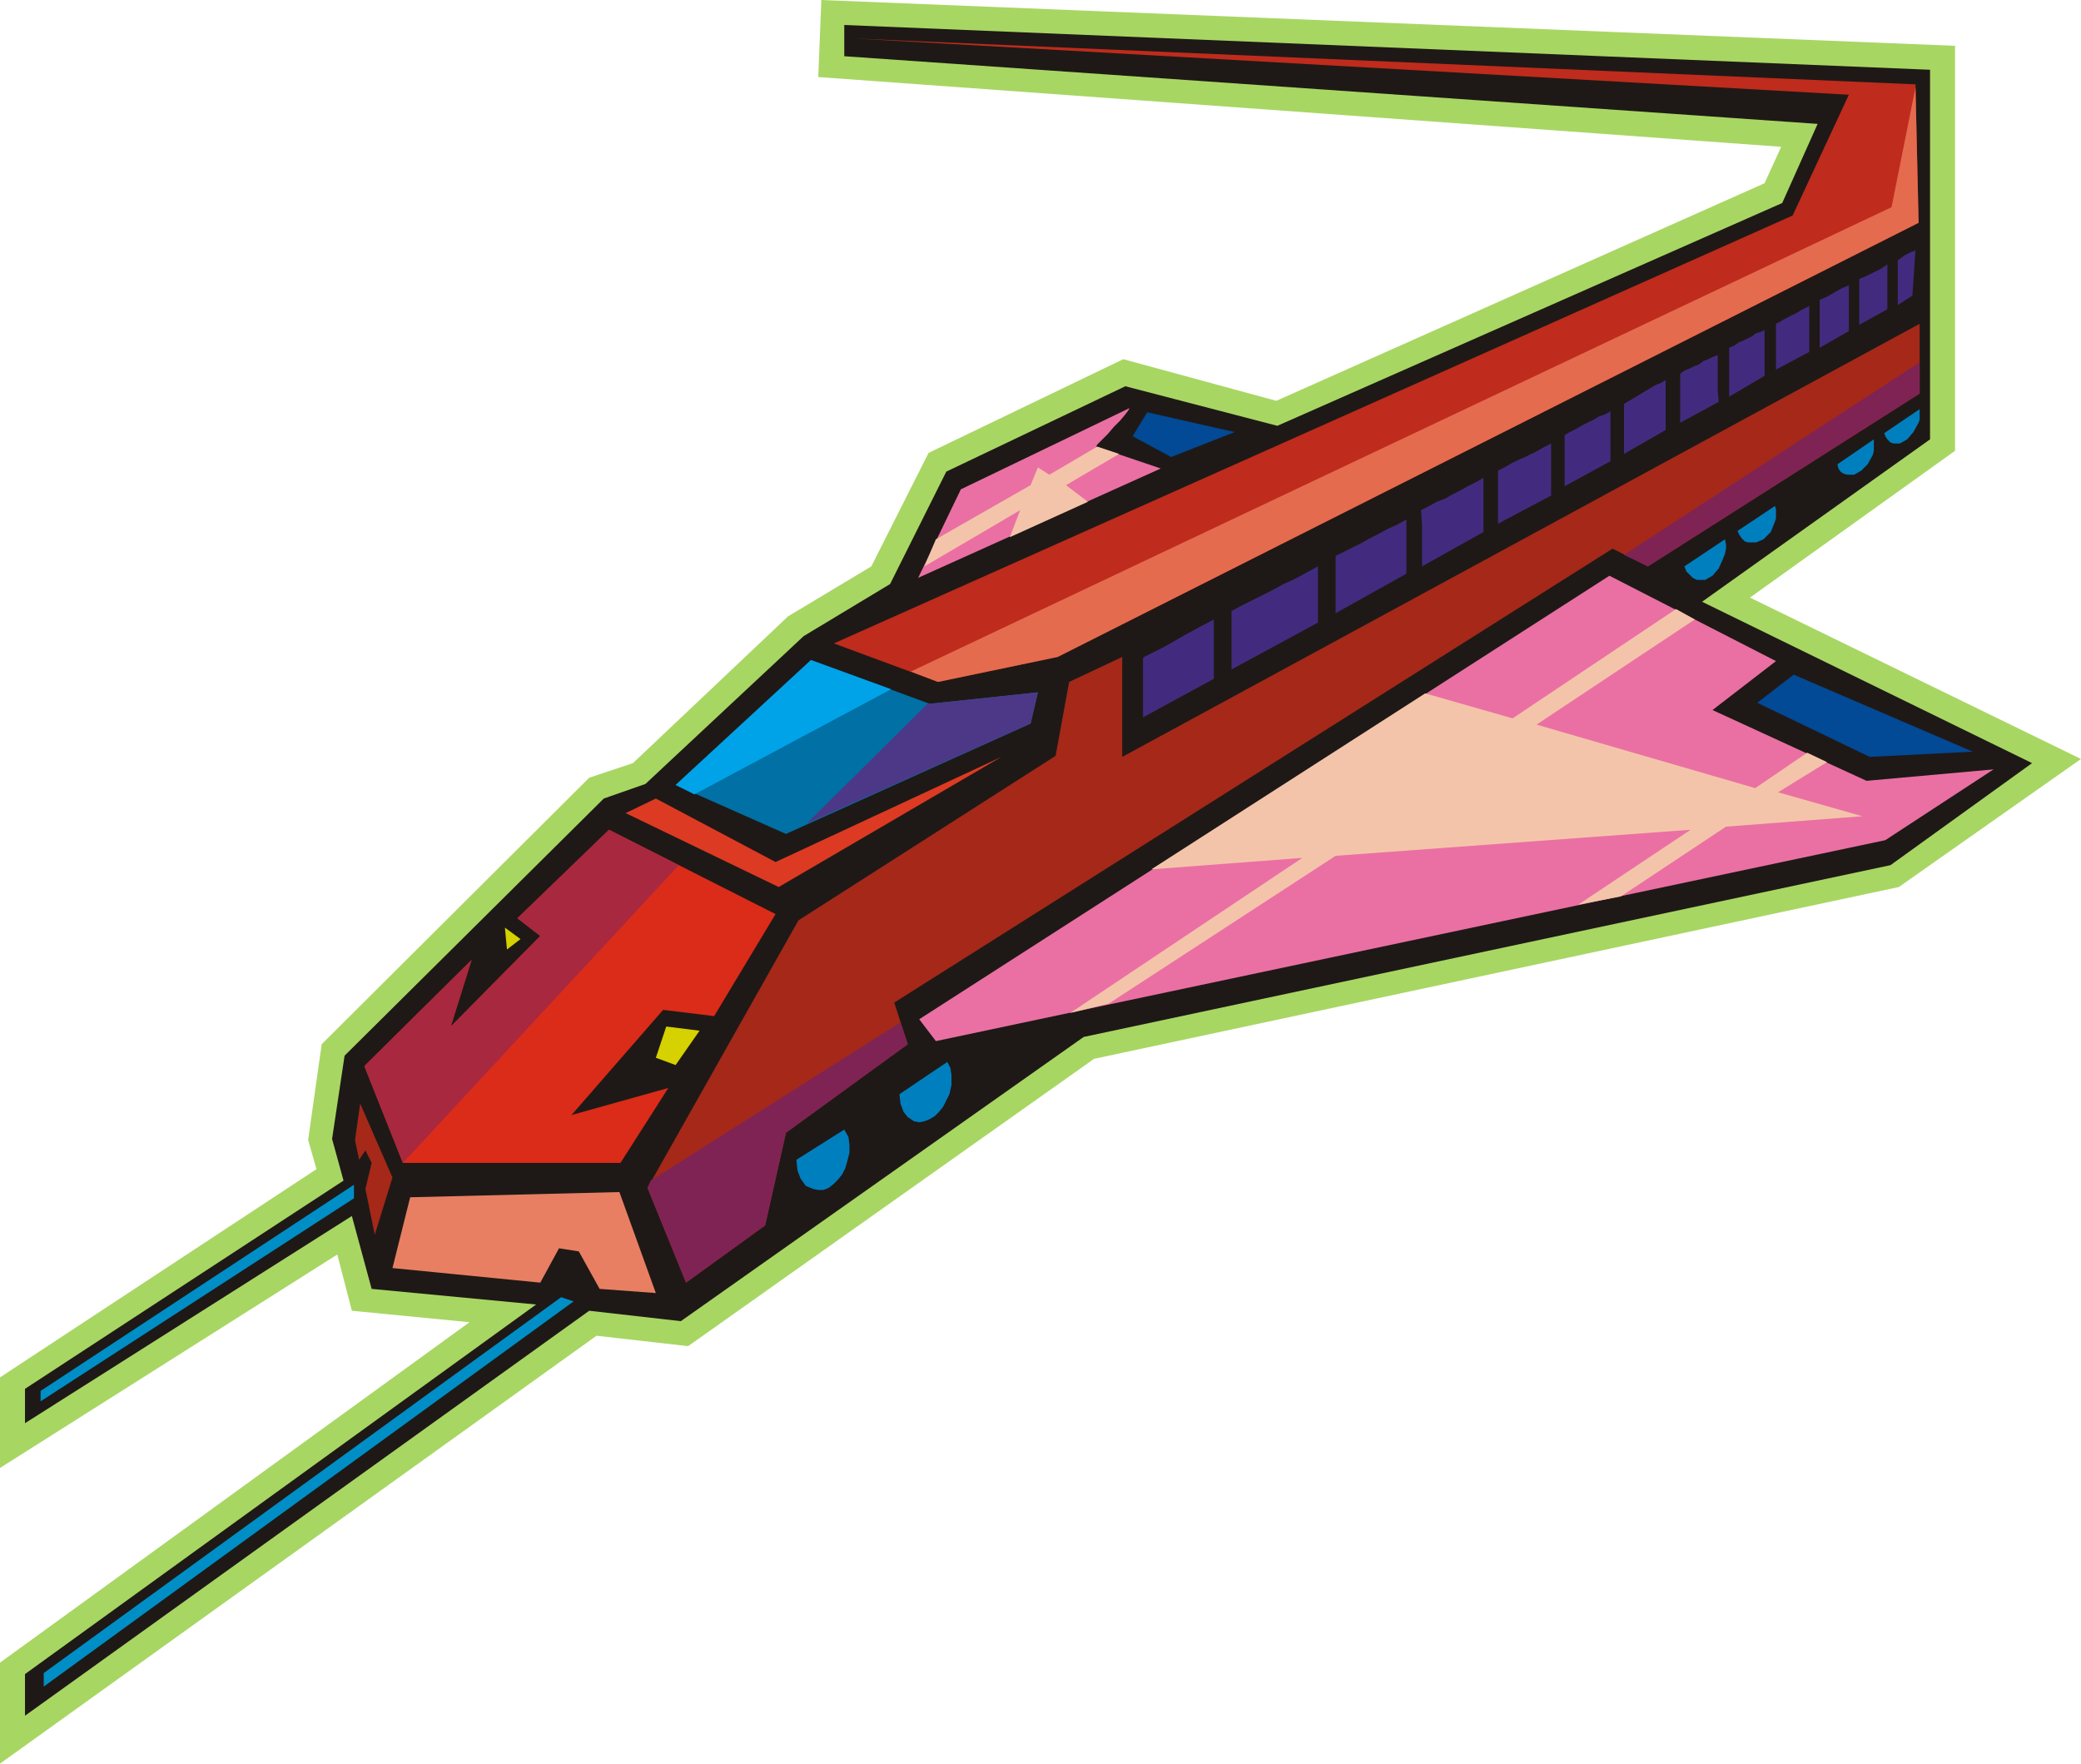
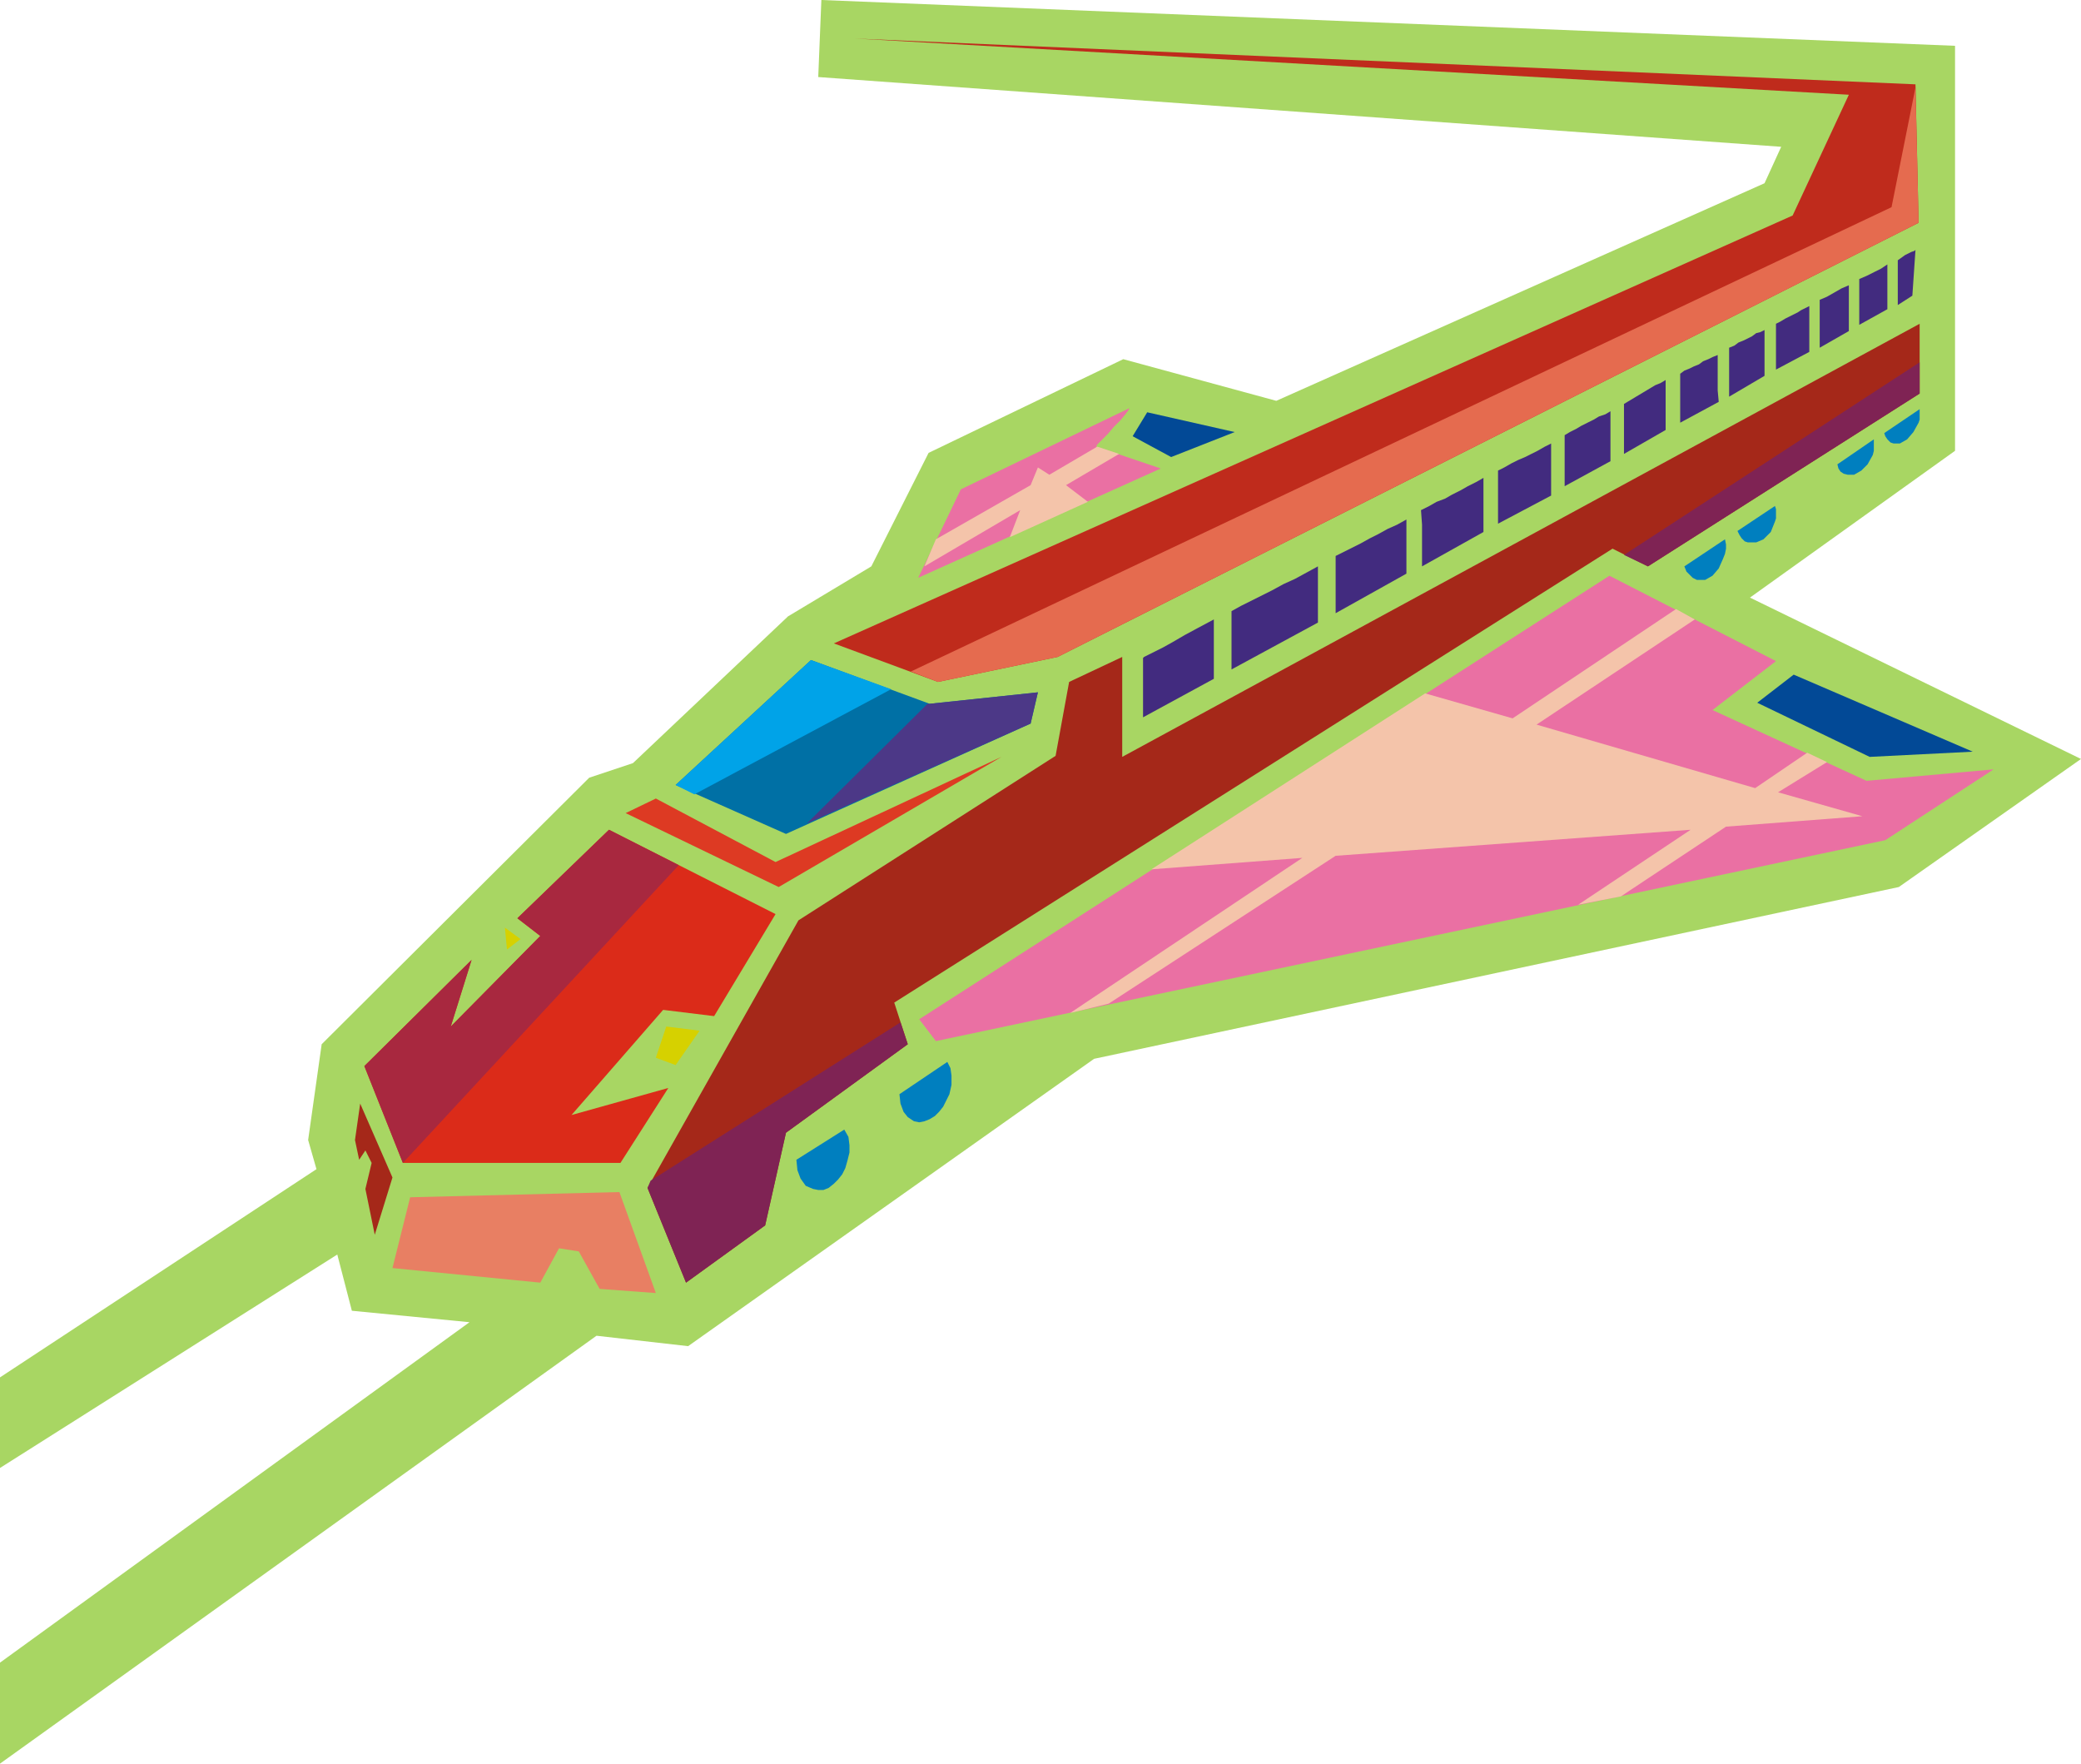
<svg xmlns="http://www.w3.org/2000/svg" fill-rule="evenodd" height="1.694in" preserveAspectRatio="none" stroke-linecap="round" viewBox="0 0 1999 1694" width="1.999in">
  <style>.pen1{stroke:none}.brush9{fill:#a52819}</style>
  <path class="pen1" style="fill:#a8d663" d="M757 592 608 733l-42 14-257 256-13 92 8 28L0 1323v87l324-205 14 54 113 11L0 1597v97l573-411 88 10 390-276 773-165 175-123-318-155 197-141V44L789 0l-3 74 925 67-16 35-469 209-147-40-187 90-55 109-80 48z" />
-   <path class="pen1" style="fill:#1e1916" d="M772 611 620 753l-40 14-249 247-12 80 11 40-306 200v33l314-199 19 70 158 15-491 355v40l542-389 88 10 387-273 775-165 136-98-317-155 219-156V67L811 24v30l935 65-34 76-485 214-146-38-172 82-54 108-83 50z" />
  <path class="pen1" style="fill:#0070a5" d="m779 634 114 42 104-11-7 30-235 106-106-47 130-120z" />
  <path class="pen1" style="fill:#dd3a23" d="m601 781 147 71 214-125-217 101-115-61-29 14z" />
  <path class="pen1" style="fill:#bf2b1c" d="m801 618 100 37 115-24 827-417-3-133L821 37l955 54-54 116-921 411z" />
  <path class="pen1" d="m1546 553 160 82-61 47 148 68 122-11-104 68-912 193-16-21 663-426zm-461-161-162 78-41 85 233-105-62-21 1-2 4-4 6-6 6-7 6-6 5-6 3-4 1-2z" style="fill:#ea70a3" />
  <path class="pen1" style="fill:#db2b19" d="m350 1024 37 93h209l46-72-93 26 88-101 49 6 59-98-160-81-88 85 22 17-86 87 20-64-103 102z" />
  <path class="pen1 brush9" d="m622 1141 37 91 76-55 20-89 117-85-13-40 690-436 34 17 261-166v-67l-766 416v-96l-51 24-13 71-247 158-145 257z" />
  <path class="pen1" style="fill:#e87f63" d="m394 1150-17 68 142 14 18-33 19 3 20 36 54 4-35-97-201 5z" />
  <path class="pen1 brush9" d="m377 1131-31-71-5 35 4 19 6-9 6 12-6 25 9 44 17-55z" />
  <path class="pen1" d="m1723 648-35 27 108 52 99-5-172-74zm-621-252-14 23 37 20 61-24-84-19z" style="fill:#024996" />
  <path class="pen1" d="m910 1020 3 6 1 7v9l-2 9-3 6-3 6-4 5-4 4-5 3-5 2-5 1-5-1-6-4-4-5-3-8-1-9 46-31zm-99 65 4 7 1 8v7l-2 8-2 7-3 6-4 5-4 4-5 4-5 2h-5l-5-1-7-3-5-7-3-8-1-10 46-29zm1033-692v10l-1 3-5 9-6 7-7 4h-6l-3-1-3-3-2-3-1-3 34-23zm-44 29v11l-1 4-5 9-6 6-7 4h-6l-4-1-3-2-2-3-1-4 35-24zm-95 64 1 3v9l-1 3-4 10-7 7-7 3h-8l-3-1-3-3-2-3-2-4 36-24zm-48 32 1 5v4l-1 5-2 5-4 9-6 7-7 4h-8l-4-2-3-3-3-3-2-5 39-26z" style="fill:#007fbf" />
  <path class="pen1" d="M1098 632v57l68-37v-57l-15 8-13 7-12 7-9 5-8 4-6 3-4 2-1 1zm85 11 83-45v-54l-11 6-11 6-11 5-11 6-10 5-10 5-10 5-9 5v56zm100-54 68-38v-52l-9 5-9 4-9 5-8 4-9 5-8 4-8 4-8 4v55zm83-45 59-33v-52l-7 4-8 4-7 4-8 4-7 4-8 3-7 4-8 4 1 14v40zm73-41 51-27v-50l-6 3-7 4-6 3-6 3-7 3-6 3-7 4-6 3v51zm64-36 44-24v-48l-5 3-6 2-5 3-6 3-6 3-5 3-6 3-5 3v49zm57-31 40-23v-48l-5 3-5 2-5 3-5 3-5 3-5 3-5 3-5 3v48zm54-30 37-20-1-11v-34l-5 2-4 2-5 2-4 3-5 2-4 2-5 2-4 3v47zm47-25 34-20v-44l-4 2-4 1-4 3-4 2-4 2-5 2-4 3-5 2v47zm45-26 32-17v-44l-4 2-4 2-3 2-4 2-4 2-4 2-5 3-4 2v44zm42-21 28-16v-44l-7 3-7 4-7 4-7 3v46zm38-22 27-15v-43l-6 4-6 3-8 4-7 3v44zm37-19 14-9 3-44-1 1-3 1-6 3-7 5v43z" style="fill:#422b7f" />
  <path class="pen1" style="fill:#4c3887" d="M891 676h2l104-11-7 30-215 96 116-115z" />
  <path class="pen1" style="fill:#00a3e8" d="m779 634 77 28-189 101-18-9 130-120z" />
  <path class="pen1" d="m1610 585 18 10-152 101 210 61 50-34 19 9-47 29 81 23-131 10-101 67-41 8 108-72-341 25-218 142-37 9 223-149-145 11 263-169 84 24 157-105zm-711-67-11 26 92-54-10 26 75-34-21-16 51-30-21-7-46 27-11-7-7 17-91 52z" style="fill:#f4c4aa" />
  <path class="pen1" style="fill:#e56b4f" d="m875 645 26 10 115-24 827-417-3-130-23 115-942 446z" />
  <path class="pen1" d="m622 1141 37 91 76-55 20-89 117-85-7-21-240 152-3 7zm938-608 23 11 261-166v-30l-284 185z" style="fill:#7f2354" />
  <path class="pen1" style="fill:#a8283f" d="m350 1024 37 93 265-286-67-34-88 85 22 17-86 87 20-64-103 102z" />
  <path class="pen1" d="m640 986 32 4-23 33-19-7 10-30zm-155-95 2 21 13-10-15-11z" style="fill:#d6d100" />
-   <path class="pen1" d="M539 1246 42 1607v13l509-370-12-4zm-199-108L39 1336v10l301-195v-13z" style="fill:#008ec6" />
</svg>